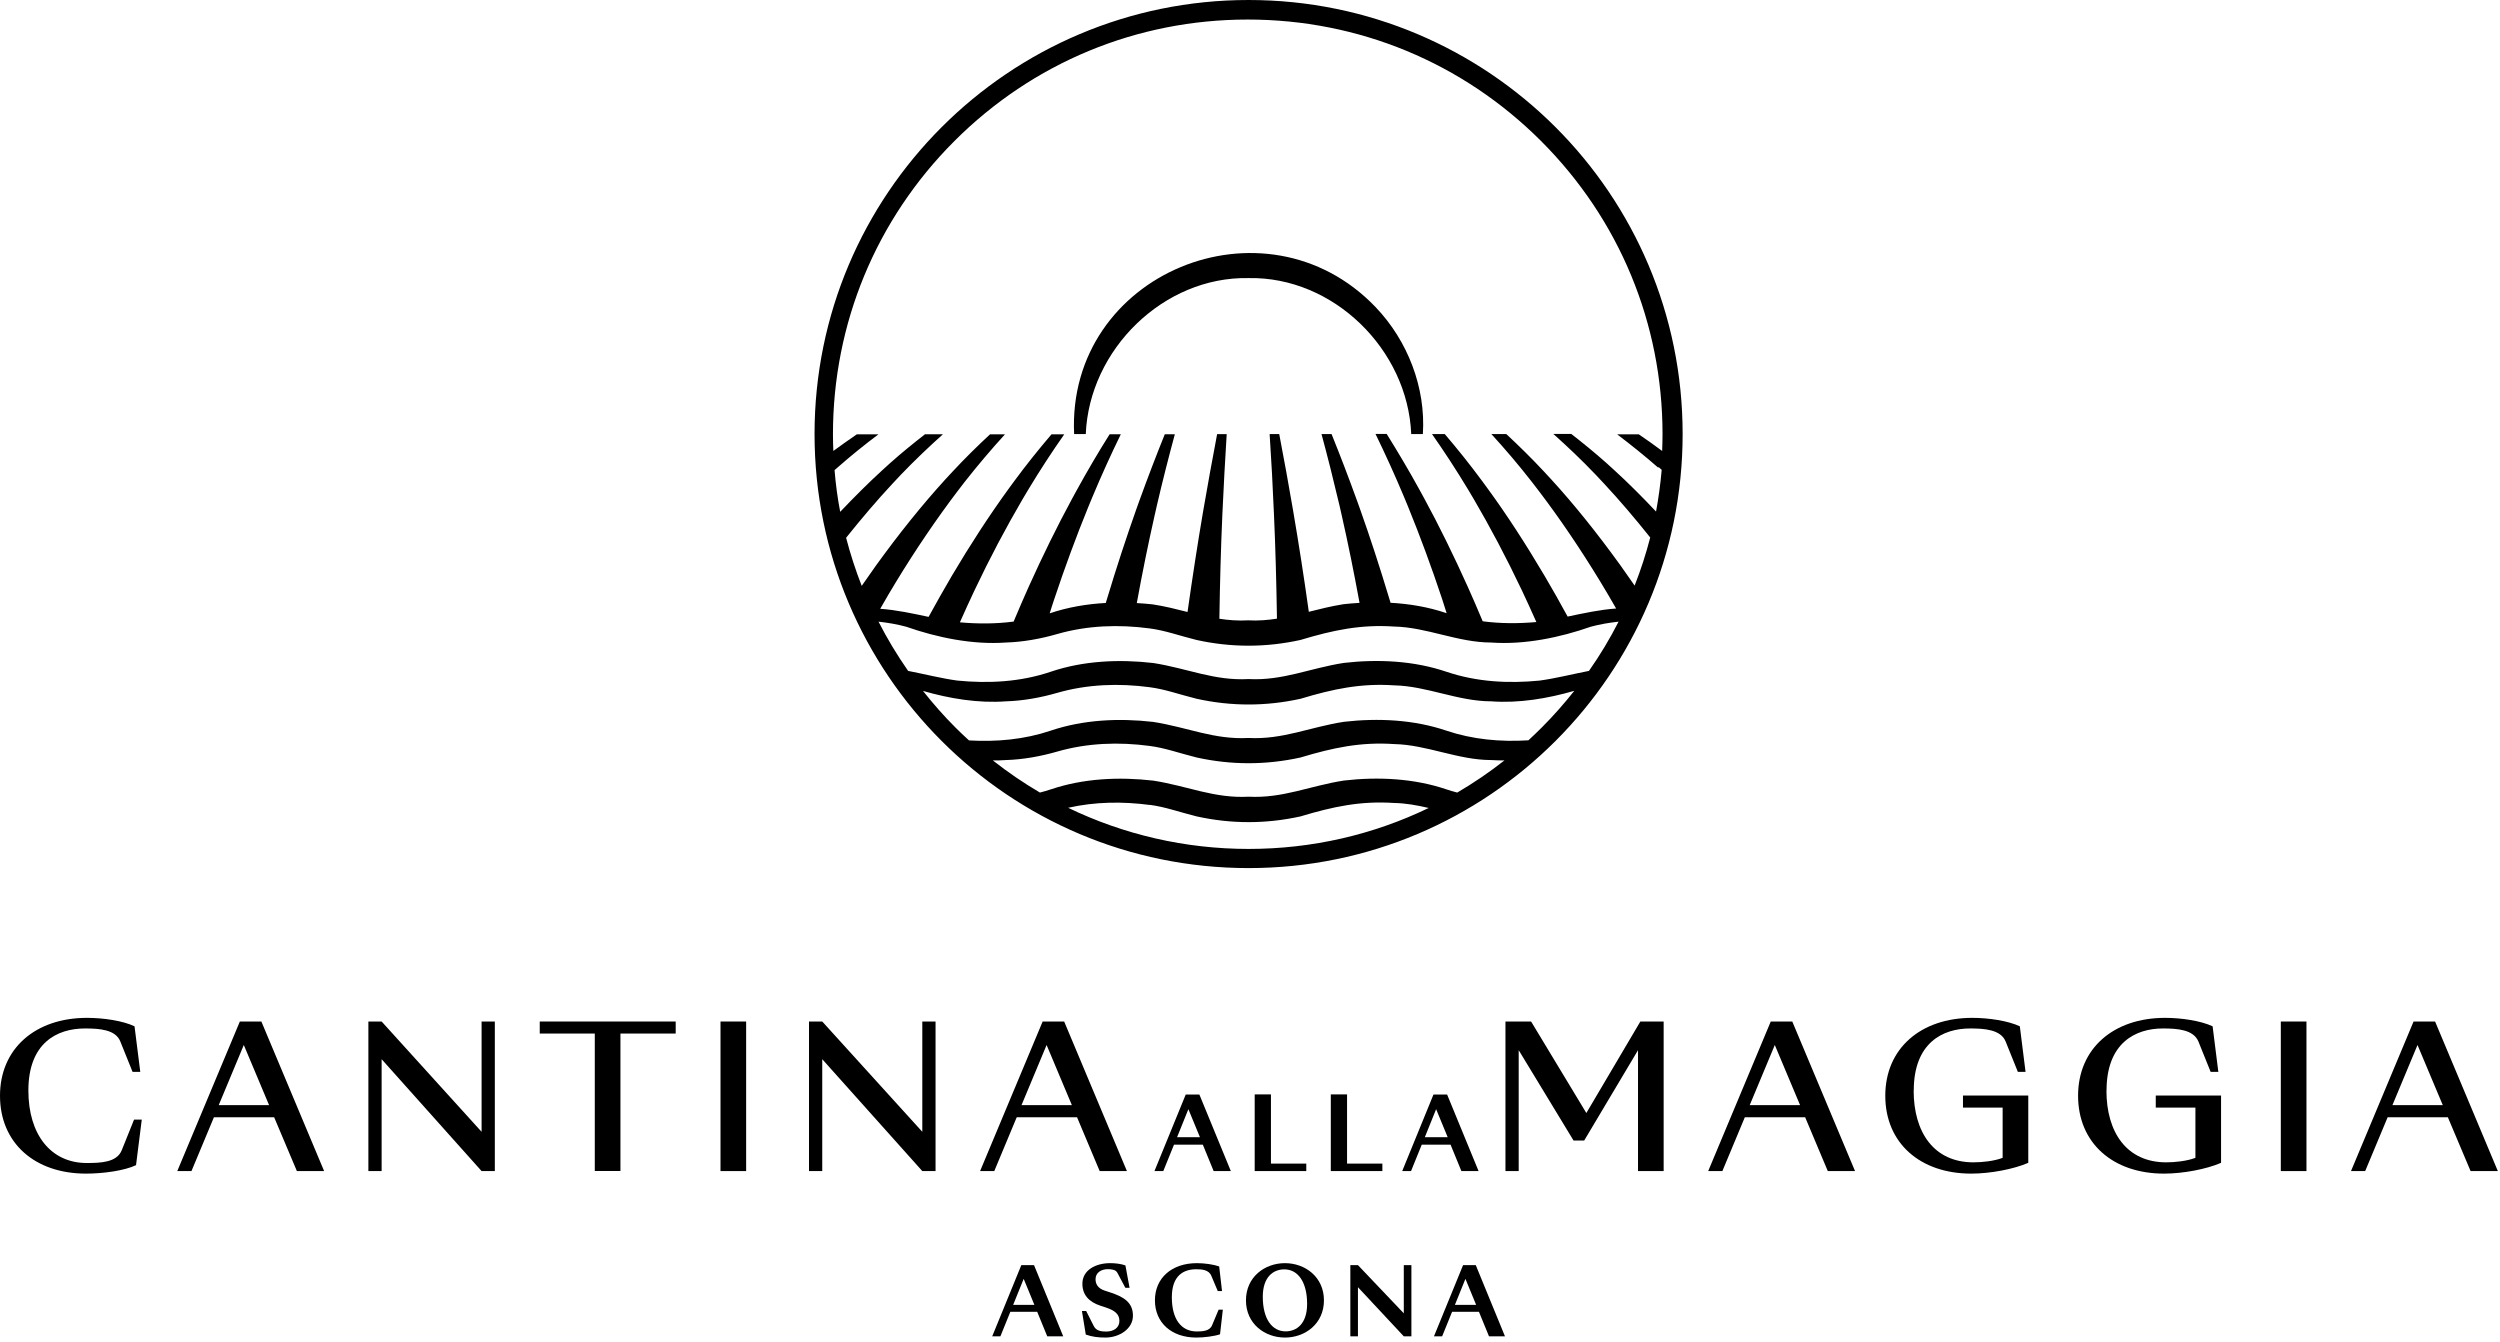
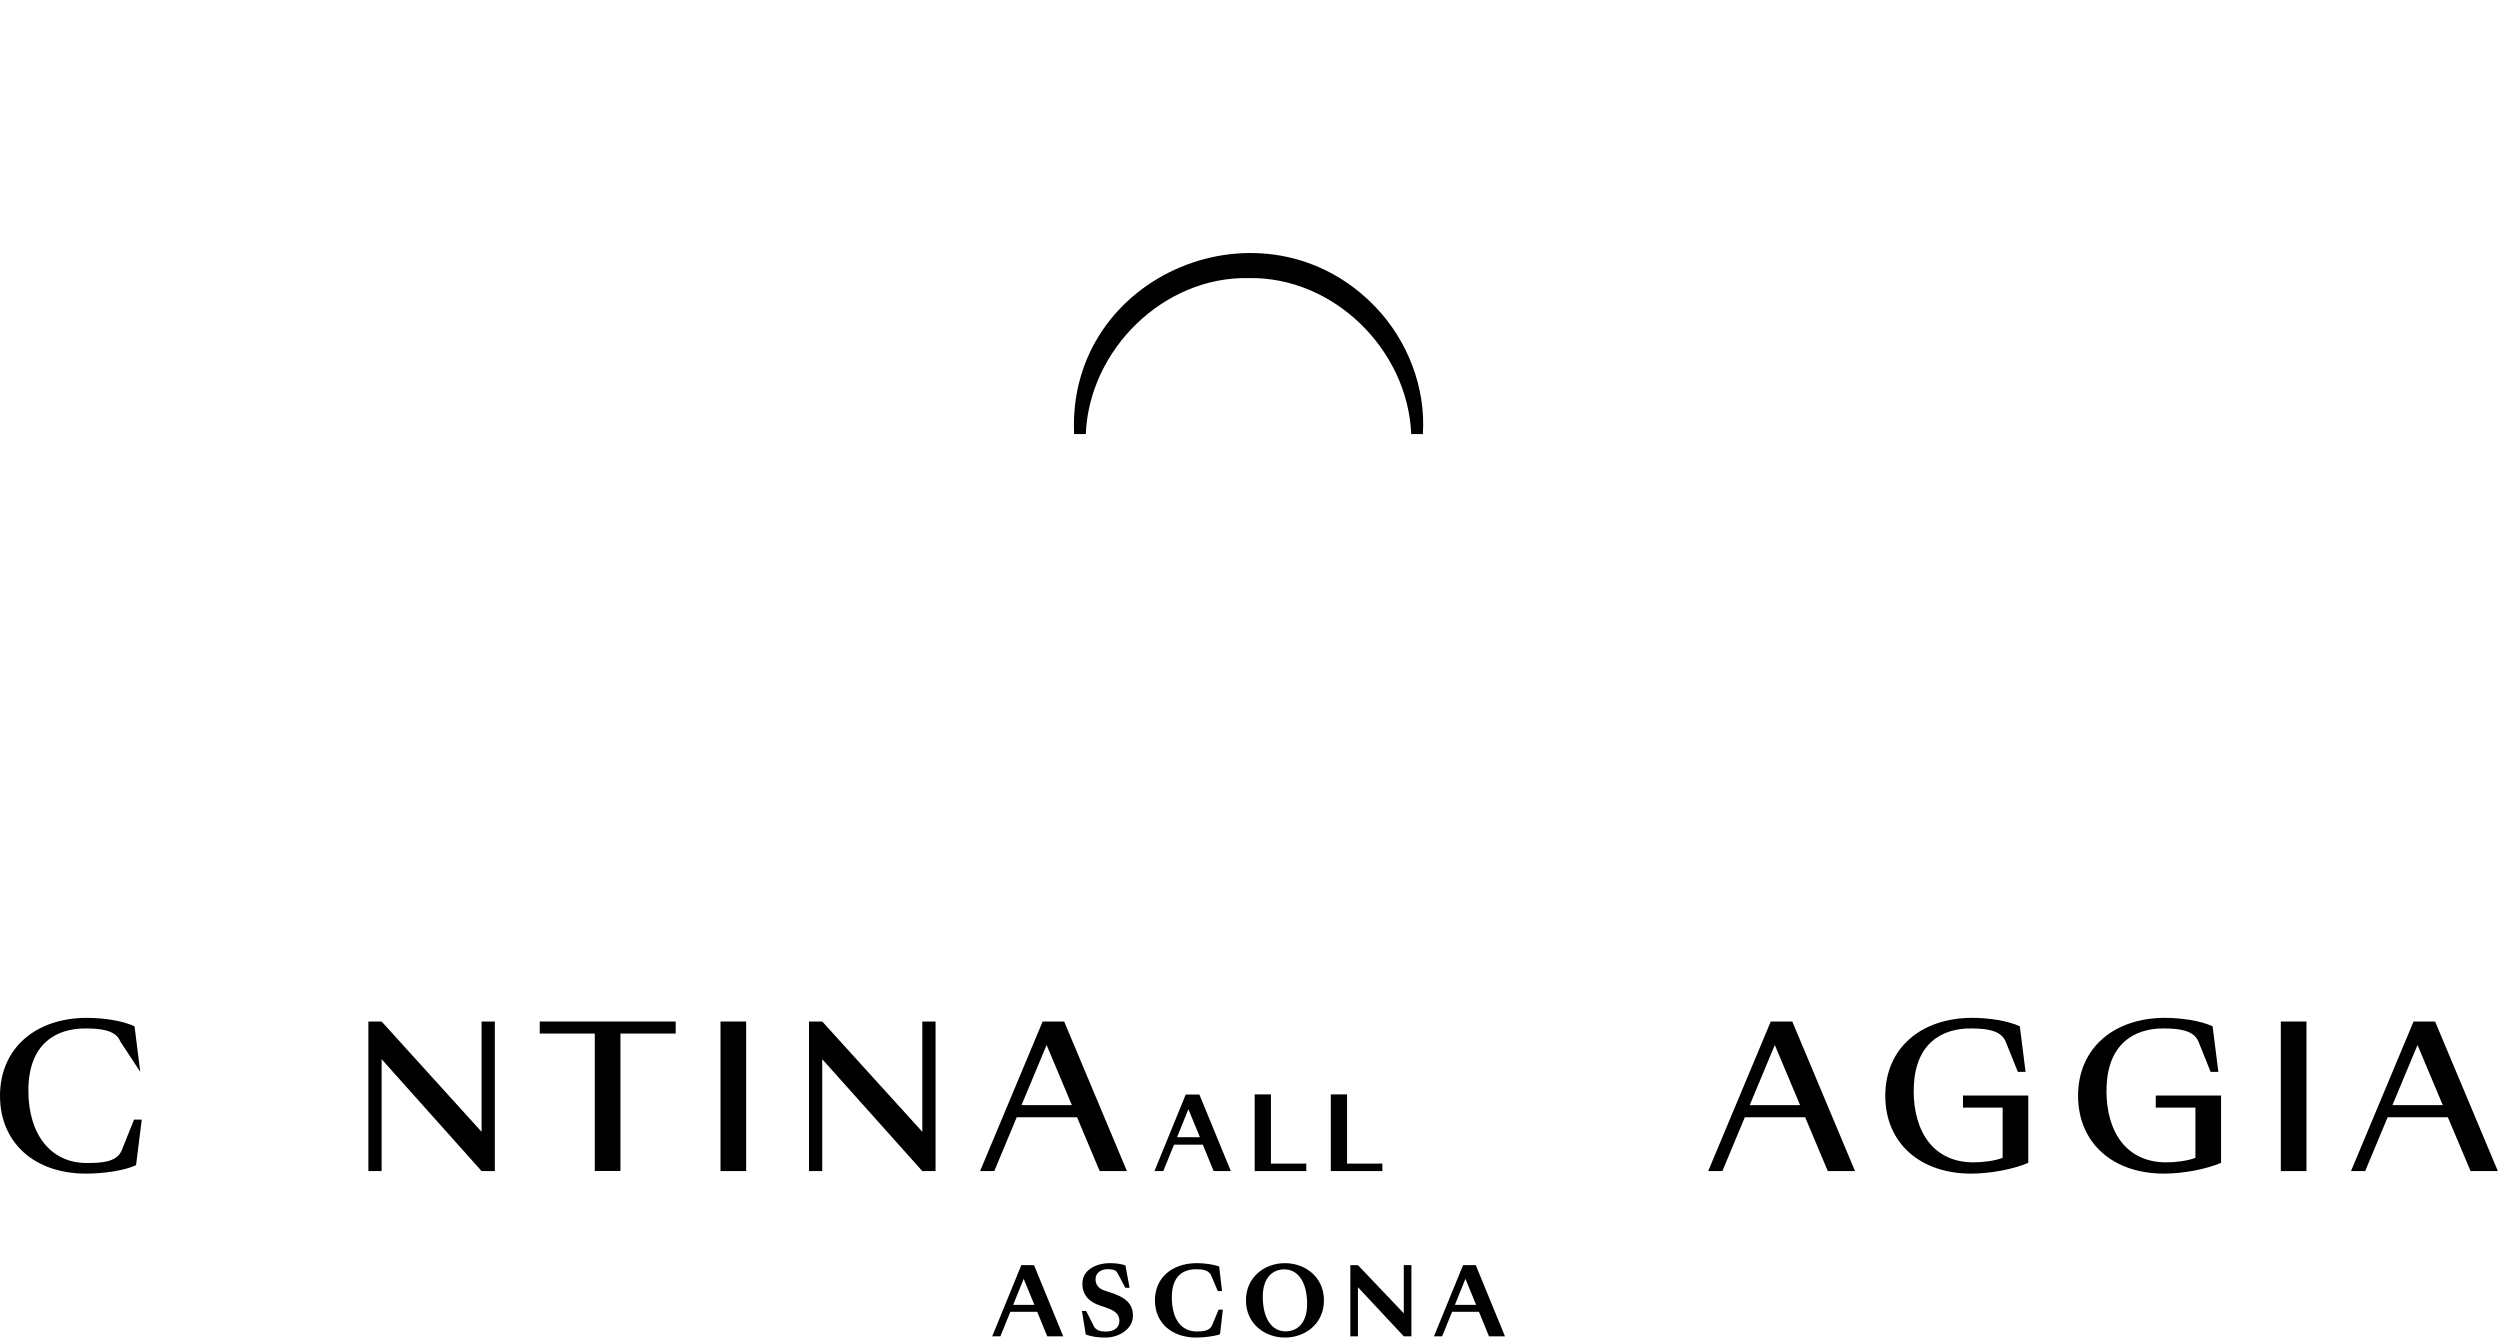
<svg xmlns="http://www.w3.org/2000/svg" width="203" height="109" viewBox="0 0 203 109" fill="none">
  <g clip-path="url(#clip0_1980_3091)">
    <path d="M84.221 106.52H82.039L81.231 108.511H80.567L82.932 102.728H83.962L86.334 108.511H85.037L84.221 106.52ZM83.992 105.955L83.123 103.842L82.268 105.955H83.992Z" fill="black" />
    <path d="M88.165 108.366L87.852 106.451H88.196L88.821 107.687C89.012 108.061 89.401 108.122 89.828 108.122C90.415 108.122 90.896 107.824 90.896 107.26C90.896 106.695 90.507 106.405 89.775 106.161L89.355 106.024C88.401 105.711 87.89 105.124 87.89 104.239C87.89 103.117 88.989 102.568 90.141 102.568C90.561 102.568 91.018 102.621 91.384 102.751L91.72 104.567H91.377L90.728 103.346C90.599 103.102 90.278 103.056 89.958 103.056C89.416 103.056 88.958 103.339 88.958 103.873C88.958 104.246 89.134 104.613 89.698 104.796L90.118 104.933C91.224 105.292 91.995 105.742 91.995 106.833C91.995 107.923 90.858 108.61 89.767 108.61C89.172 108.61 88.676 108.549 88.165 108.366Z" fill="black" />
    <path d="M93.78 105.589C93.78 103.781 95.138 102.568 97.19 102.568C97.815 102.568 98.548 102.675 98.998 102.835L99.227 104.834H98.883L98.357 103.59C98.151 103.094 97.564 103.064 97.129 103.064C96.137 103.064 95.153 103.545 95.153 105.337C95.153 107.13 95.924 108.114 97.175 108.114C97.632 108.114 98.22 108.091 98.418 107.618L98.952 106.344H99.295L99.067 108.343C98.616 108.503 97.77 108.61 97.144 108.61C95.122 108.61 93.78 107.397 93.78 105.589Z" fill="black" />
    <path d="M101.172 105.589C101.172 103.682 102.705 102.568 104.338 102.568C105.97 102.568 107.504 103.682 107.504 105.589C107.504 107.496 105.97 108.61 104.338 108.61C102.705 108.61 101.172 107.496 101.172 105.589ZM106.138 105.879C106.138 104.071 105.375 103.072 104.285 103.072C103.407 103.072 102.538 103.667 102.538 105.299C102.538 107.107 103.3 108.107 104.391 108.107C105.269 108.107 106.138 107.511 106.138 105.879Z" fill="black" />
    <path d="M113.988 106.642V102.728H114.606V108.511H113.988L110.265 104.521V108.511H109.648V102.728H110.265L113.988 106.642Z" fill="black" />
    <path d="M120.091 106.52H117.909L117.101 108.511H116.437L118.802 102.728H119.832L122.204 108.511H120.907L120.091 106.52ZM119.862 105.955L118.993 103.842L118.138 105.955H119.862Z" fill="black" />
    <path d="M97.678 92.948H95.328L94.459 95.092H93.742L96.282 88.874H97.388L99.944 95.092H98.548L97.67 92.948H97.678ZM97.434 92.338L96.496 90.065L95.58 92.338H97.434Z" fill="black" />
    <path d="M101.889 88.867H103.201V94.482H106.07V95.092H101.881V88.874L101.889 88.867Z" fill="black" />
    <path d="M108.068 88.867H109.381V94.482H112.249V95.092H108.061V88.874L108.068 88.867Z" fill="black" />
-     <path d="M117.795 92.948H115.445L114.576 95.092H113.859L116.399 88.874H117.505L120.061 95.092H118.665L117.787 92.948H117.795ZM117.551 92.338L116.613 90.065L115.697 92.338H117.551Z" fill="black" />
-     <path d="M0 88.974C0 85.144 2.868 82.65 7.064 82.65C8.407 82.65 9.978 82.886 10.924 83.336L11.39 87.036H10.764L9.772 84.572C9.391 83.595 8.056 83.511 6.904 83.511C4.615 83.511 2.304 84.694 2.304 88.554C2.304 92.124 4.127 94.436 7.041 94.436C8.178 94.436 9.475 94.39 9.879 93.414L10.886 90.911H11.512L11.046 94.611C10.1 95.061 8.384 95.298 6.98 95.298C2.83 95.298 0 92.819 0 88.974Z" fill="black" />
-     <path d="M22.253 90.721H17.371L15.547 95.092H14.395L19.476 82.947H21.223L26.319 95.092H24.107L22.261 90.721H22.253ZM21.849 89.737L19.797 84.854L17.76 89.737H21.841H21.849Z" fill="black" />
+     <path d="M0 88.974C0 85.144 2.868 82.65 7.064 82.65C8.407 82.65 9.978 82.886 10.924 83.336L11.39 87.036L9.772 84.572C9.391 83.595 8.056 83.511 6.904 83.511C4.615 83.511 2.304 84.694 2.304 88.554C2.304 92.124 4.127 94.436 7.041 94.436C8.178 94.436 9.475 94.39 9.879 93.414L10.886 90.911H11.512L11.046 94.611C10.1 95.061 8.384 95.298 6.98 95.298C2.83 95.298 0 92.819 0 88.974Z" fill="black" />
    <path d="M39.105 91.903V82.947H40.18V95.092H39.105L30.988 86.006V95.092H29.912V82.947H30.988L39.105 91.903Z" fill="black" />
    <path d="M48.297 83.924H43.827V82.947H54.866V83.924H50.38V95.084H48.297V83.924Z" fill="black" />
    <path d="M58.505 82.947H60.587V95.092H58.505V82.947Z" fill="black" />
    <path d="M74.891 91.903V82.947H75.967V95.092H74.891L66.766 86.006V95.092H65.691V82.947H66.766L74.891 91.903Z" fill="black" />
    <path d="M87.44 90.721H82.558L80.735 95.092H79.583L84.663 82.947H86.41L91.506 95.092H89.294L87.456 90.721H87.44ZM87.036 89.737L84.984 84.854L82.947 89.737H87.028H87.036Z" fill="black" />
-     <path d="M123.318 95.092H122.243V82.947H124.325L128.811 90.377L133.197 82.947H135.089V95.092H133.007V85.274L128.635 92.613H127.773L123.318 85.274V95.092Z" fill="black" />
    <path d="M146.563 90.721H141.68L139.857 95.092H138.705L143.786 82.947H145.533L150.629 95.092H148.417L146.578 90.721H146.563ZM146.166 89.737L144.114 84.854L142.077 89.737H146.159H146.166Z" fill="black" />
    <path d="M155.389 88.554C155.389 91.949 157.037 94.382 160.241 94.382C160.943 94.382 161.927 94.283 162.614 94.016V89.935H159.394V88.958H164.696V94.421C163.529 94.932 161.622 95.298 160.066 95.298C155.916 95.298 153.085 92.819 153.085 88.974C153.085 85.129 155.969 82.65 160.15 82.65C161.477 82.65 163.049 82.886 164.01 83.336L164.475 87.036H163.85L162.858 84.572C162.461 83.595 161.126 83.511 159.974 83.511C157.747 83.511 155.397 84.679 155.397 88.554H155.389Z" fill="black" />
    <path d="M171.043 88.554C171.043 91.949 172.691 94.382 175.895 94.382C176.597 94.382 177.574 94.283 178.268 94.016V89.935H175.048V88.958H180.35V94.421C179.183 94.932 177.276 95.298 175.72 95.298C171.57 95.298 168.74 92.819 168.74 88.974C168.74 85.129 171.623 82.65 175.804 82.65C177.131 82.65 178.703 82.886 179.664 83.336L180.129 87.036H179.504L178.512 84.572C178.108 83.595 176.78 83.511 175.628 83.511C173.401 83.511 171.051 84.679 171.051 88.554H171.043Z" fill="black" />
    <path d="M185.202 82.947H187.285V95.092H185.202V82.947Z" fill="black" />
    <path d="M198.759 90.721H193.876L192.053 95.092H190.901L195.982 82.947H197.729L202.825 95.092H200.612L198.766 90.721H198.759ZM198.354 89.737L196.302 84.854L194.265 89.737H198.347H198.354Z" fill="black" />
-     <path d="M101.386 0C81.925 0 66.141 15.776 66.141 35.245C66.141 54.713 81.917 70.489 101.386 70.489C120.854 70.489 136.63 54.713 136.63 35.245C136.63 15.776 120.846 0 101.386 0ZM134.693 37.938C134.769 38.006 134.853 38.083 134.929 38.151C134.83 39.295 134.677 40.425 134.471 41.538C133.342 40.341 132.206 39.204 131.061 38.159C130.84 37.961 130.626 37.762 130.405 37.564C129.467 36.732 128.529 35.969 127.59 35.237H126.133C127.277 36.259 128.422 37.343 129.543 38.517C129.772 38.761 130.009 39.006 130.237 39.257C131.504 40.615 132.755 42.088 133.998 43.644C133.655 44.971 133.236 46.276 132.732 47.55C132.343 46.985 131.954 46.428 131.565 45.887C129.719 43.331 127.85 40.989 125.942 38.906C125.759 38.7 125.569 38.495 125.378 38.296C124.363 37.205 123.333 36.198 122.311 35.245H121.098C122.204 36.45 123.303 37.739 124.386 39.128C124.577 39.379 124.775 39.623 124.966 39.883C126.667 42.118 128.33 44.575 129.955 47.245C130.382 47.947 130.81 48.679 131.229 49.411C129.917 49.503 128.59 49.793 127.293 50.067C126.675 48.938 126.057 47.832 125.424 46.764C123.913 44.208 122.38 41.836 120.808 39.685C120.656 39.471 120.503 39.257 120.343 39.051C119.344 37.694 118.329 36.435 117.314 35.245H116.277C117.269 36.656 118.245 38.151 119.206 39.746C119.359 39.997 119.511 40.257 119.664 40.516C120.999 42.797 122.311 45.269 123.57 47.924C123.967 48.763 124.363 49.632 124.752 50.51C123.303 50.639 121.838 50.639 120.396 50.449C120 49.503 119.595 48.564 119.191 47.664C118.039 45.109 116.864 42.706 115.651 40.478C115.529 40.257 115.415 40.043 115.293 39.822C114.408 38.205 113.5 36.687 112.6 35.237H111.692C112.485 36.87 113.264 38.571 114.019 40.379C114.126 40.638 114.24 40.905 114.347 41.172C115.3 43.507 116.223 46.001 117.101 48.641C117.223 49.014 117.345 49.404 117.467 49.793C117.452 49.793 117.436 49.785 117.421 49.777C115.979 49.289 114.454 49.03 112.913 48.946C112.882 48.839 112.852 48.725 112.813 48.618C112.043 46.062 111.25 43.621 110.426 41.309C110.349 41.081 110.265 40.859 110.182 40.63C109.503 38.754 108.816 36.961 108.122 35.245H107.306C107.809 37.106 108.297 39.044 108.77 41.058C108.831 41.325 108.892 41.599 108.953 41.866C109.464 44.124 109.945 46.497 110.395 48.953C109.96 48.976 109.525 49.014 109.098 49.06C108.099 49.221 107.176 49.449 106.276 49.678C105.879 46.84 105.452 44.102 105.002 41.47C104.635 39.334 104.262 37.259 103.873 35.245H103.094C103.232 37.358 103.354 39.517 103.445 41.744C103.567 44.475 103.644 47.313 103.689 50.235C102.942 50.349 102.171 50.418 101.347 50.372C100.524 50.418 99.761 50.357 99.013 50.243C99.059 47.321 99.135 44.483 99.257 41.752C99.356 39.524 99.478 37.365 99.608 35.252H98.83C98.449 37.274 98.067 39.341 97.701 41.477C97.251 44.109 96.831 46.856 96.427 49.693C95.527 49.465 94.604 49.228 93.597 49.075C93.169 49.03 92.735 48.992 92.308 48.969C92.757 46.505 93.238 44.14 93.749 41.882C93.81 41.607 93.871 41.34 93.932 41.073C94.398 39.059 94.894 37.121 95.397 35.26H94.581C93.887 36.984 93.2 38.769 92.521 40.646C92.437 40.867 92.361 41.096 92.277 41.325C91.461 43.636 90.66 46.07 89.889 48.633C89.859 48.74 89.828 48.854 89.79 48.961C88.241 49.045 86.716 49.304 85.266 49.793C85.258 49.793 85.251 49.793 85.236 49.8C85.358 49.419 85.472 49.03 85.602 48.664C86.479 46.024 87.402 43.537 88.356 41.195C88.463 40.928 88.569 40.669 88.684 40.402C89.439 38.594 90.217 36.885 91.011 35.26H90.103C89.195 36.702 88.295 38.227 87.41 39.845C87.288 40.058 87.173 40.28 87.051 40.501C85.846 42.728 84.663 45.132 83.511 47.687C83.107 48.595 82.703 49.526 82.306 50.472C80.864 50.662 79.4 50.662 77.943 50.533C78.332 49.655 78.728 48.786 79.125 47.947C80.384 45.292 81.696 42.82 83.031 40.539C83.183 40.28 83.336 40.02 83.489 39.769C84.45 38.174 85.426 36.679 86.418 35.267H85.381C84.366 36.458 83.351 37.716 82.352 39.074C82.199 39.28 82.047 39.494 81.887 39.708C80.323 41.866 78.782 44.231 77.271 46.787C76.646 47.855 76.02 48.961 75.402 50.09C74.113 49.816 72.786 49.526 71.473 49.434C71.893 48.694 72.32 47.969 72.747 47.267C74.372 44.597 76.043 42.141 77.737 39.906C77.927 39.654 78.126 39.402 78.316 39.151C79.4 37.77 80.498 36.48 81.604 35.267H80.391C79.362 36.221 78.339 37.228 77.325 38.319C77.134 38.517 76.951 38.723 76.76 38.929C74.861 41.012 72.984 43.354 71.138 45.91C70.749 46.451 70.36 47.008 69.971 47.573C69.475 46.299 69.047 44.994 68.704 43.667C69.948 42.111 71.199 40.638 72.465 39.28C72.694 39.029 72.93 38.784 73.159 38.54C74.288 37.365 75.425 36.282 76.569 35.26H75.112C74.174 35.992 73.228 36.755 72.297 37.587C72.076 37.777 71.862 37.976 71.641 38.182C70.497 39.227 69.36 40.364 68.224 41.561C68.01 40.447 67.857 39.311 67.766 38.174C67.85 38.105 67.926 38.029 68.01 37.961C69.109 36.992 70.215 36.107 71.329 35.267H69.574C68.941 35.702 68.3 36.153 67.667 36.618C67.651 36.168 67.636 35.718 67.636 35.267C67.636 26.273 71.138 17.813 77.5 11.451C83.862 5.088 92.315 1.587 101.317 1.587C110.319 1.587 118.771 5.088 125.134 11.451C131.496 17.813 134.998 26.266 134.998 35.267C134.998 35.718 134.982 36.168 134.967 36.618C134.334 36.145 133.701 35.695 133.068 35.267H131.313C132.427 36.114 133.533 36.999 134.632 37.961L134.693 37.938ZM93.368 65.355C94.604 65.515 95.763 65.943 97.175 66.293C99.982 66.912 102.789 66.912 105.597 66.293C108.259 65.493 110.494 65.019 113.21 65.203C114.156 65.218 115.087 65.393 116.01 65.607C111.509 67.781 106.535 68.933 101.386 68.933C96.236 68.933 91.247 67.773 86.731 65.592C88.92 65.096 91.171 65.073 93.368 65.363V65.355ZM85.32 64.097C85.03 64.196 84.74 64.279 84.442 64.356C83.115 63.578 81.841 62.708 80.62 61.747C80.979 61.747 81.33 61.747 81.681 61.716C83.061 61.678 84.519 61.411 85.815 61.037C88.287 60.32 90.866 60.236 93.368 60.572C94.604 60.732 95.763 61.159 97.175 61.51C99.982 62.128 102.789 62.128 105.597 61.51C108.259 60.709 110.494 60.236 113.21 60.419C115.865 60.473 118.382 61.716 121.091 61.716C121.442 61.739 121.8 61.747 122.159 61.747C120.938 62.708 119.656 63.578 118.329 64.356C118.031 64.279 117.742 64.196 117.452 64.097C114.82 63.204 111.921 63.059 109.129 63.379C106.344 63.814 104.17 64.836 101.386 64.692C98.601 64.844 96.427 63.822 93.65 63.387C90.858 63.067 87.967 63.204 85.327 64.097H85.32ZM124.089 60.114C121.853 60.252 119.595 60.053 117.444 59.328C114.812 58.436 111.913 58.291 109.121 58.611C106.337 59.046 104.162 60.069 101.378 59.923C98.594 60.076 96.419 59.054 93.642 58.619C90.85 58.299 87.959 58.436 85.32 59.328C83.168 60.053 80.918 60.252 78.683 60.122C78.309 59.779 77.935 59.428 77.569 59.062C76.63 58.123 75.761 57.131 74.945 56.102C77.096 56.727 79.453 57.116 81.681 56.948C83.061 56.91 84.519 56.643 85.815 56.269C88.287 55.552 90.866 55.468 93.368 55.804C94.604 55.964 95.763 56.392 97.175 56.742C99.982 57.36 102.789 57.36 105.597 56.742C108.259 55.941 110.494 55.468 113.21 55.651C115.865 55.705 118.382 56.948 121.091 56.948C123.326 57.116 125.683 56.719 127.834 56.094C127.018 57.124 126.148 58.115 125.202 59.062C124.844 59.428 124.47 59.771 124.096 60.122L124.089 60.114ZM125.035 55.262C122.487 55.514 119.908 55.377 117.444 54.545C114.812 53.653 111.913 53.508 109.121 53.828C106.337 54.263 104.162 55.285 101.378 55.14C98.594 55.293 96.419 54.271 93.642 53.836C90.85 53.515 87.959 53.653 85.32 54.545C82.863 55.377 80.277 55.514 77.729 55.262C76.447 55.087 75.105 54.744 73.739 54.477C72.847 53.195 72.038 51.86 71.336 50.479C72.099 50.563 72.854 50.693 73.587 50.891C76.066 51.761 78.972 52.371 81.673 52.173C83.054 52.135 84.511 51.868 85.808 51.494C88.279 50.777 90.858 50.693 93.36 51.029C94.596 51.189 95.756 51.616 97.167 51.967C99.974 52.585 102.782 52.585 105.589 51.967C108.251 51.166 110.487 50.693 113.203 50.876C115.857 50.929 118.375 52.173 121.083 52.173C123.791 52.371 126.69 51.761 129.169 50.891C129.902 50.693 130.657 50.563 131.428 50.479C130.726 51.86 129.925 53.195 129.024 54.477C127.659 54.744 126.309 55.087 125.027 55.262H125.035Z" fill="black" />
    <path d="M87.219 35.245H88.165C88.447 28.379 94.489 22.444 101.378 22.581C108.267 22.444 114.309 28.379 114.591 35.245H115.537C115.781 31.484 114.309 27.662 111.692 24.931C102.736 15.578 86.609 22.2 87.219 35.245Z" fill="black" />
  </g>
  <defs>
    <clipPath id="clip0_1980_3091">
      <rect width="202.809" height="108.61" fill="white" />
    </clipPath>
  </defs>
</svg>